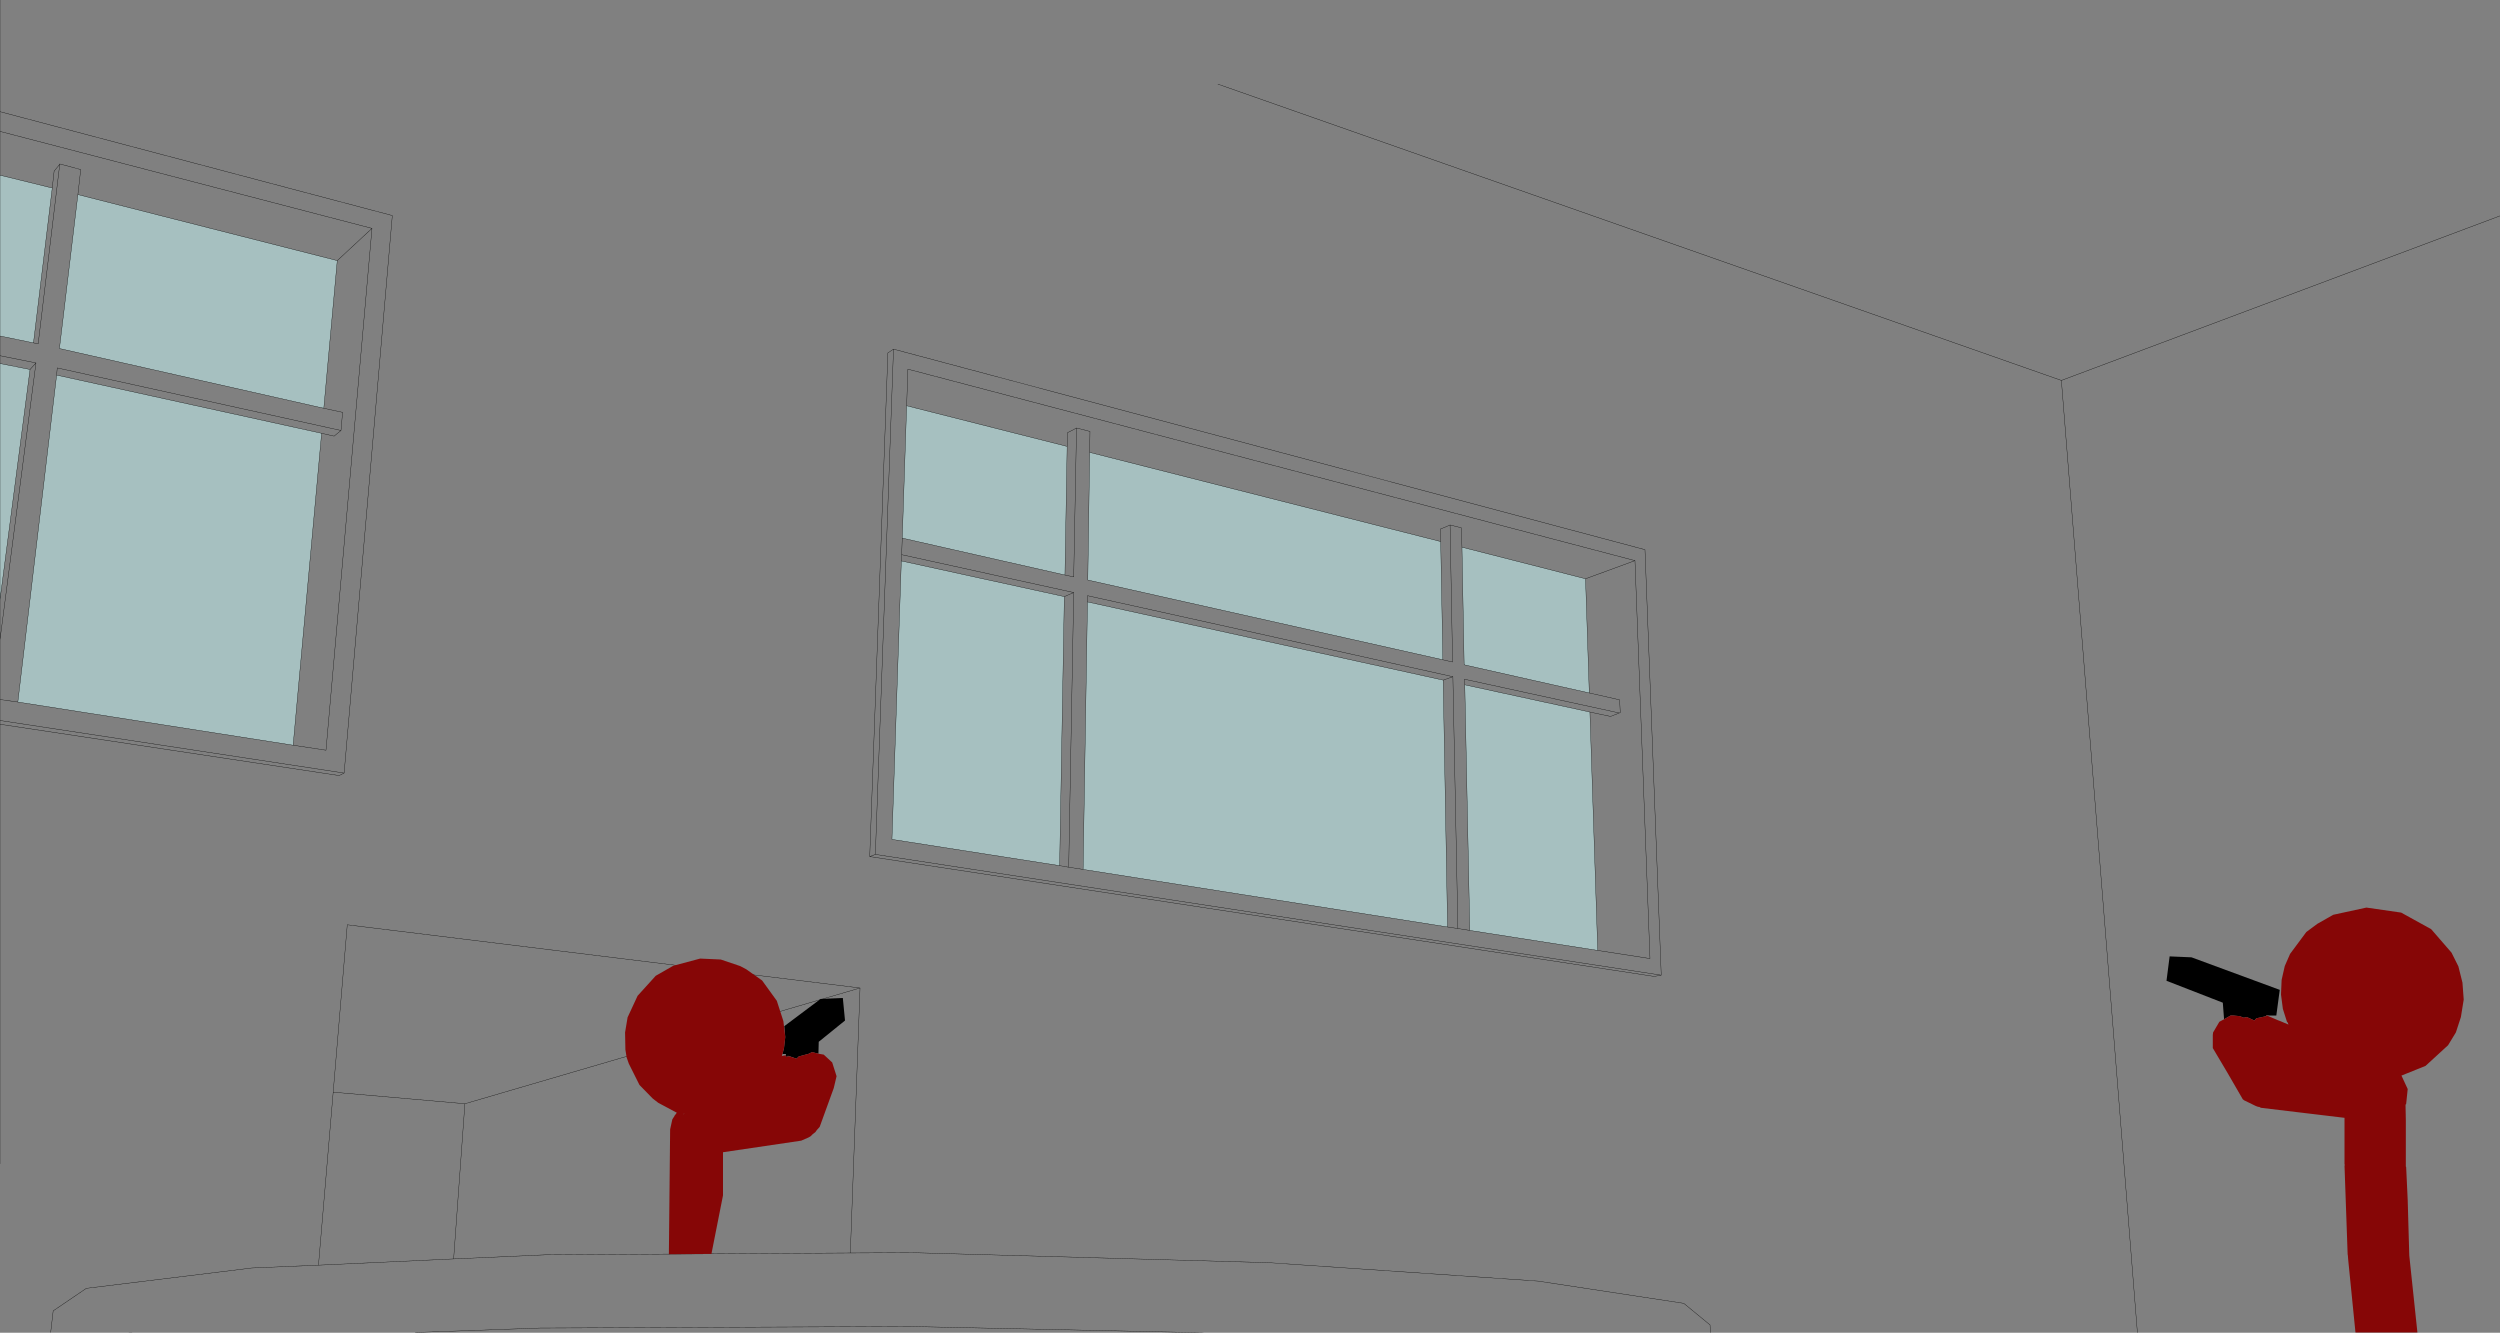
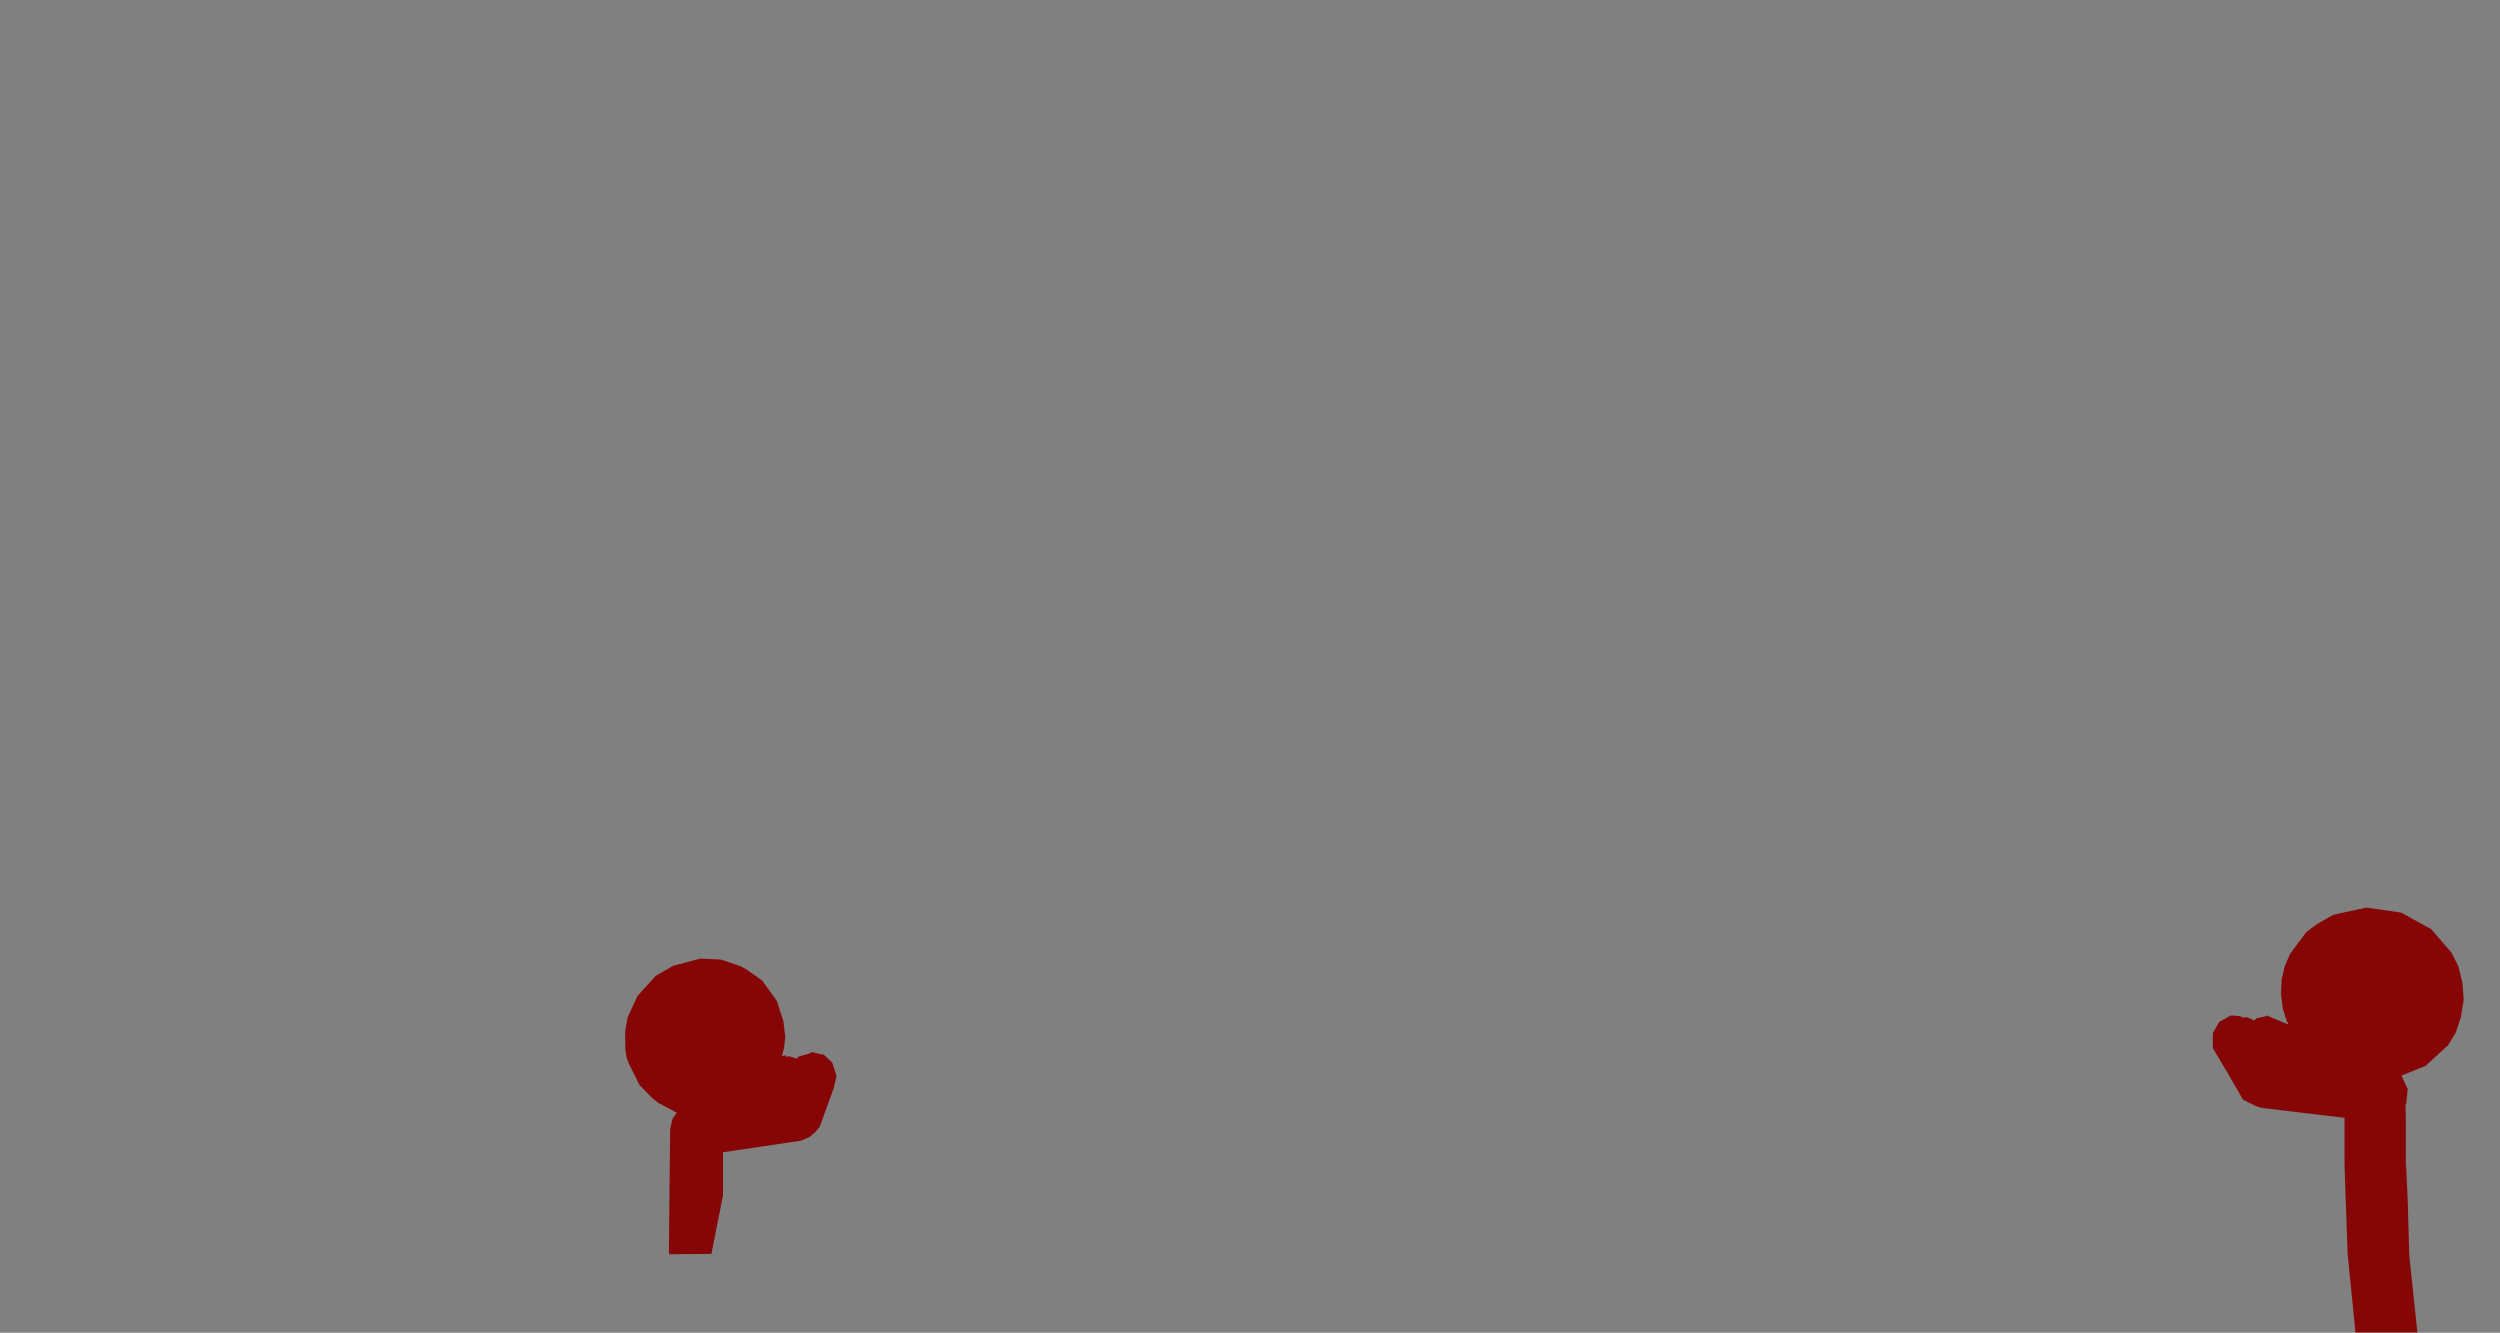
<svg xmlns="http://www.w3.org/2000/svg" height="213.0px" width="399.55px">
  <rect width="100%" height="100%" fill="#808080" stroke="none" />
  <g transform="matrix(1.0, 0.0, 0.0, 1.0, 0.0, 13.0)">
-     <path d="M253.4 79.5 L254.0 97.75 234.0 93.25 233.65 74.45 253.4 79.5 M254.1 100.8 L255.35 138.9 234.9 135.7 234.1 96.45 254.1 100.8 M231.35 135.15 L173.1 125.95 173.8 83.2 230.65 95.7 231.35 135.15 M169.35 125.35 L142.55 121.15 144.05 76.65 170.1 82.35 169.35 125.35 M144.2 73.0 L144.9 51.85 170.55 58.35 170.2 78.9 144.2 73.0 M174.15 59.3 L230.25 73.55 230.6 92.45 173.85 79.7 174.15 59.3 M0.0 15.0 L8.35 17.05 5.35 41.8 0.0 40.7 0.0 15.0 M12.45 18.1 L53.9 28.65 51.75 52.25 9.5 42.7 12.45 18.1 M51.4 56.25 L46.85 106.1 2.85 99.2 9.05 46.95 51.4 56.25 M0.0 45.1 L4.8 46.05 0.0 82.85 0.0 45.1" fill="#ccffff" fill-opacity="0.502" fill-rule="evenodd" stroke="none" />
-     <path d="M194.65 0.45 L329.45 47.8 399.55 21.5 M341.6 200.0 L329.45 47.8 M255.35 138.9 L263.7 140.2 261.3 76.6 253.4 79.5 254.0 97.75 258.85 98.85 258.95 100.9 258.8 100.95 257.4 101.5 254.1 100.8 255.35 138.9 234.9 135.7 233.0 135.4 231.35 135.15 173.1 125.95 170.8 125.6 169.35 125.35 142.55 121.15 144.05 76.65 144.1 75.65 144.2 73.0 144.9 51.85 145.1 46.0 261.3 76.6 M170.55 58.35 L170.6 56.15 Q171.35 55.8 172.05 55.4 L174.2 55.95 174.15 59.3 230.25 73.55 230.2 71.55 Q231.0 71.25 231.75 70.9 L233.55 71.35 233.65 74.45 253.4 79.5 M173.8 83.2 L173.8 82.2 232.2 95.15 233.0 135.4 M170.2 78.9 L171.6 79.2 172.05 55.4 M170.8 125.6 L171.6 81.7 170.1 82.35 169.35 125.35 M170.55 58.35 L170.2 78.9 144.2 73.0 M174.15 59.3 L173.85 79.7 230.6 92.45 230.25 73.55 M234.1 96.45 L234.05 95.55 258.8 100.95 M233.65 74.45 L234.0 93.25 254.0 97.75 M232.2 95.15 L230.65 95.7 231.35 135.15 M230.6 92.45 L232.15 92.8 231.75 70.9 M230.65 95.7 L173.8 83.2 173.1 125.95 M264.35 143.05 L139.0 123.9 141.9 43.4 142.8 42.8 262.9 74.85 265.5 142.85 264.4 143.05 264.35 143.05 M8.1 199.95 L8.5 196.5 13.8 192.9 40.25 189.65 50.9 189.2 53.25 161.55 55.5 134.8 137.45 144.9 135.9 187.25 145.8 187.2 202.8 188.8 245.85 191.75 269.1 195.3 273.3 198.75 273.35 200.0 M234.1 96.45 L254.1 100.8 M234.9 135.7 L234.1 96.45 M53.9 28.65 L59.45 23.5 0.0 8.0 0.0 15.0 8.35 17.05 8.65 14.35 9.55 13.25 9.55 13.2 12.9 14.1 12.45 18.1 53.9 28.65 51.75 52.25 54.75 52.9 54.5 55.8 53.4 56.7 51.4 56.25 46.85 106.1 52.1 106.9 59.45 23.5 M2.85 99.2 L0.0 98.8 0.0 102.15 55.0 110.55 62.7 21.45 0.0 4.85 0.0 8.0 M4.8 46.05 L5.75 45.0 0.0 43.85 0.0 45.1 4.8 46.05 0.0 82.85 0.0 89.25 5.75 45.0 M54.5 55.8 L9.15 45.8 9.05 46.95 51.4 56.25 M0.0 40.7 L0.0 43.85 M5.35 41.8 L0.0 40.7 0.0 15.0 M9.55 13.25 L6.1 41.95 5.35 41.8 8.35 17.05 M12.45 18.1 L9.5 42.7 51.75 52.25 M0.0 89.25 L0.0 98.8 M0.0 45.1 L0.0 82.85 M55.0 110.55 L54.2 110.95 0.0 102.75 0.0 173.0 M0.0 102.15 L0.0 102.75 M50.9 189.2 L72.5 188.2 74.3 163.4 53.25 161.55 M46.85 106.1 L2.85 99.2 9.05 46.95 M139.0 123.9 L139.9 123.55 142.8 42.8 M72.5 188.2 L87.05 187.55 135.9 187.25 M137.45 144.9 L74.3 163.4 M66.4 199.95 L86.3 199.25 145.45 199.0 192.3 200.0 M21.1 200.0 L20.6 200.0 M170.55 58.35 L144.9 51.85 M171.6 81.7 L144.1 75.65 M144.05 76.65 L170.1 82.35 M139.9 123.55 L265.5 142.85 M0.0 -13.0 L0.0 4.85" fill="none" stroke="#000000" stroke-linecap="round" stroke-linejoin="round" stroke-width="0.05" />
-     <path d="M355.45 149.9 L355.25 147.25 346.25 143.75 346.75 139.85 350.25 140.0 364.35 145.2 363.8 149.3 362.75 149.3 362.15 149.25 362.2 149.3 362.2 149.4 360.6 149.75 360.3 150.1 359.1 149.55 358.6 149.65 357.95 149.4 356.9 149.3 356.5 149.3 355.45 149.9 M125.5 152.75 L125.35 151.0 131.15 146.65 134.7 146.5 135.05 150.1 130.85 153.5 130.8 155.4 129.8 155.15 129.35 155.35 129.3 155.4 127.65 155.85 127.3 156.2 125.6 155.6 125.6 155.45 125.05 155.45 125.3 154.5 125.5 152.75 M125.6 155.65 L125.6 155.6 126.1 155.8 125.6 155.9 125.6 155.65" fill="#000000" fill-rule="evenodd" stroke="none" />
    <path d="M362.2 149.3 L362.3 149.3 364.05 150.05 364.45 150.2 364.8 150.35 365.75 150.75 365.6 150.4 365.5 150.3 364.85 148.25 364.55 145.95 364.65 143.6 365.15 141.4 366.0 139.45 368.6 135.95 370.35 134.65 372.9 133.2 378.2 132.05 383.75 132.85 388.55 135.5 391.8 139.25 392.9 141.45 393.55 144.05 393.75 146.75 393.3 149.55 392.5 152.0 391.25 154.05 387.65 157.35 383.8 158.9 384.8 161.05 384.55 163.45 384.45 163.55 384.5 166.05 384.5 173.45 384.55 173.5 384.8 178.8 384.85 180.6 385.05 187.65 386.35 199.95 376.45 199.95 375.3 188.45 375.25 187.85 375.25 187.75 375.2 187.45 374.7 173.3 374.75 173.2 374.7 173.05 374.7 165.65 361.35 164.05 361.05 163.9 360.9 163.9 360.5 163.75 358.65 162.85 358.6 162.8 358.45 162.7 356.05 158.55 353.65 154.5 353.65 152.4 353.7 152.0 354.7 150.3 355.45 149.9 356.5 149.3 356.9 149.3 357.95 149.4 358.6 149.65 359.1 149.55 360.3 150.1 360.6 149.75 362.2 149.4 362.2 149.3 M130.8 155.4 L131.65 155.55 133.0 156.8 133.7 159.0 133.25 160.9 131.0 167.1 130.55 167.6 130.3 167.95 129.9 168.25 129.55 168.6 129.2 168.8 128.05 169.3 115.55 171.15 115.55 178.05 113.7 187.4 106.9 187.45 107.1 167.5 107.45 165.9 107.8 165.35 107.8 165.3 107.9 165.2 108.15 164.85 108.15 164.8 108.1 164.8 105.2 163.25 104.3 162.55 102.2 160.4 100.5 157.0 100.15 156.0 99.95 154.75 99.9 152.0 100.3 149.6 101.9 146.15 104.8 142.95 107.6 141.35 111.9 140.2 115.2 140.35 118.3 141.4 119.25 141.9 121.8 143.7 124.15 146.95 125.2 150.2 125.5 152.75 125.3 154.5 125.05 155.45 124.95 155.8 125.05 155.75 125.6 155.65 125.6 155.9 126.1 155.8 127.3 156.2 127.65 155.85 129.3 155.4 129.35 155.35 129.8 155.15 130.8 155.4 M109.35 164.9 L109.15 165.2 109.35 164.95 109.35 164.9" fill="#860606" fill-rule="evenodd" stroke="none" />
  </g>
</svg>